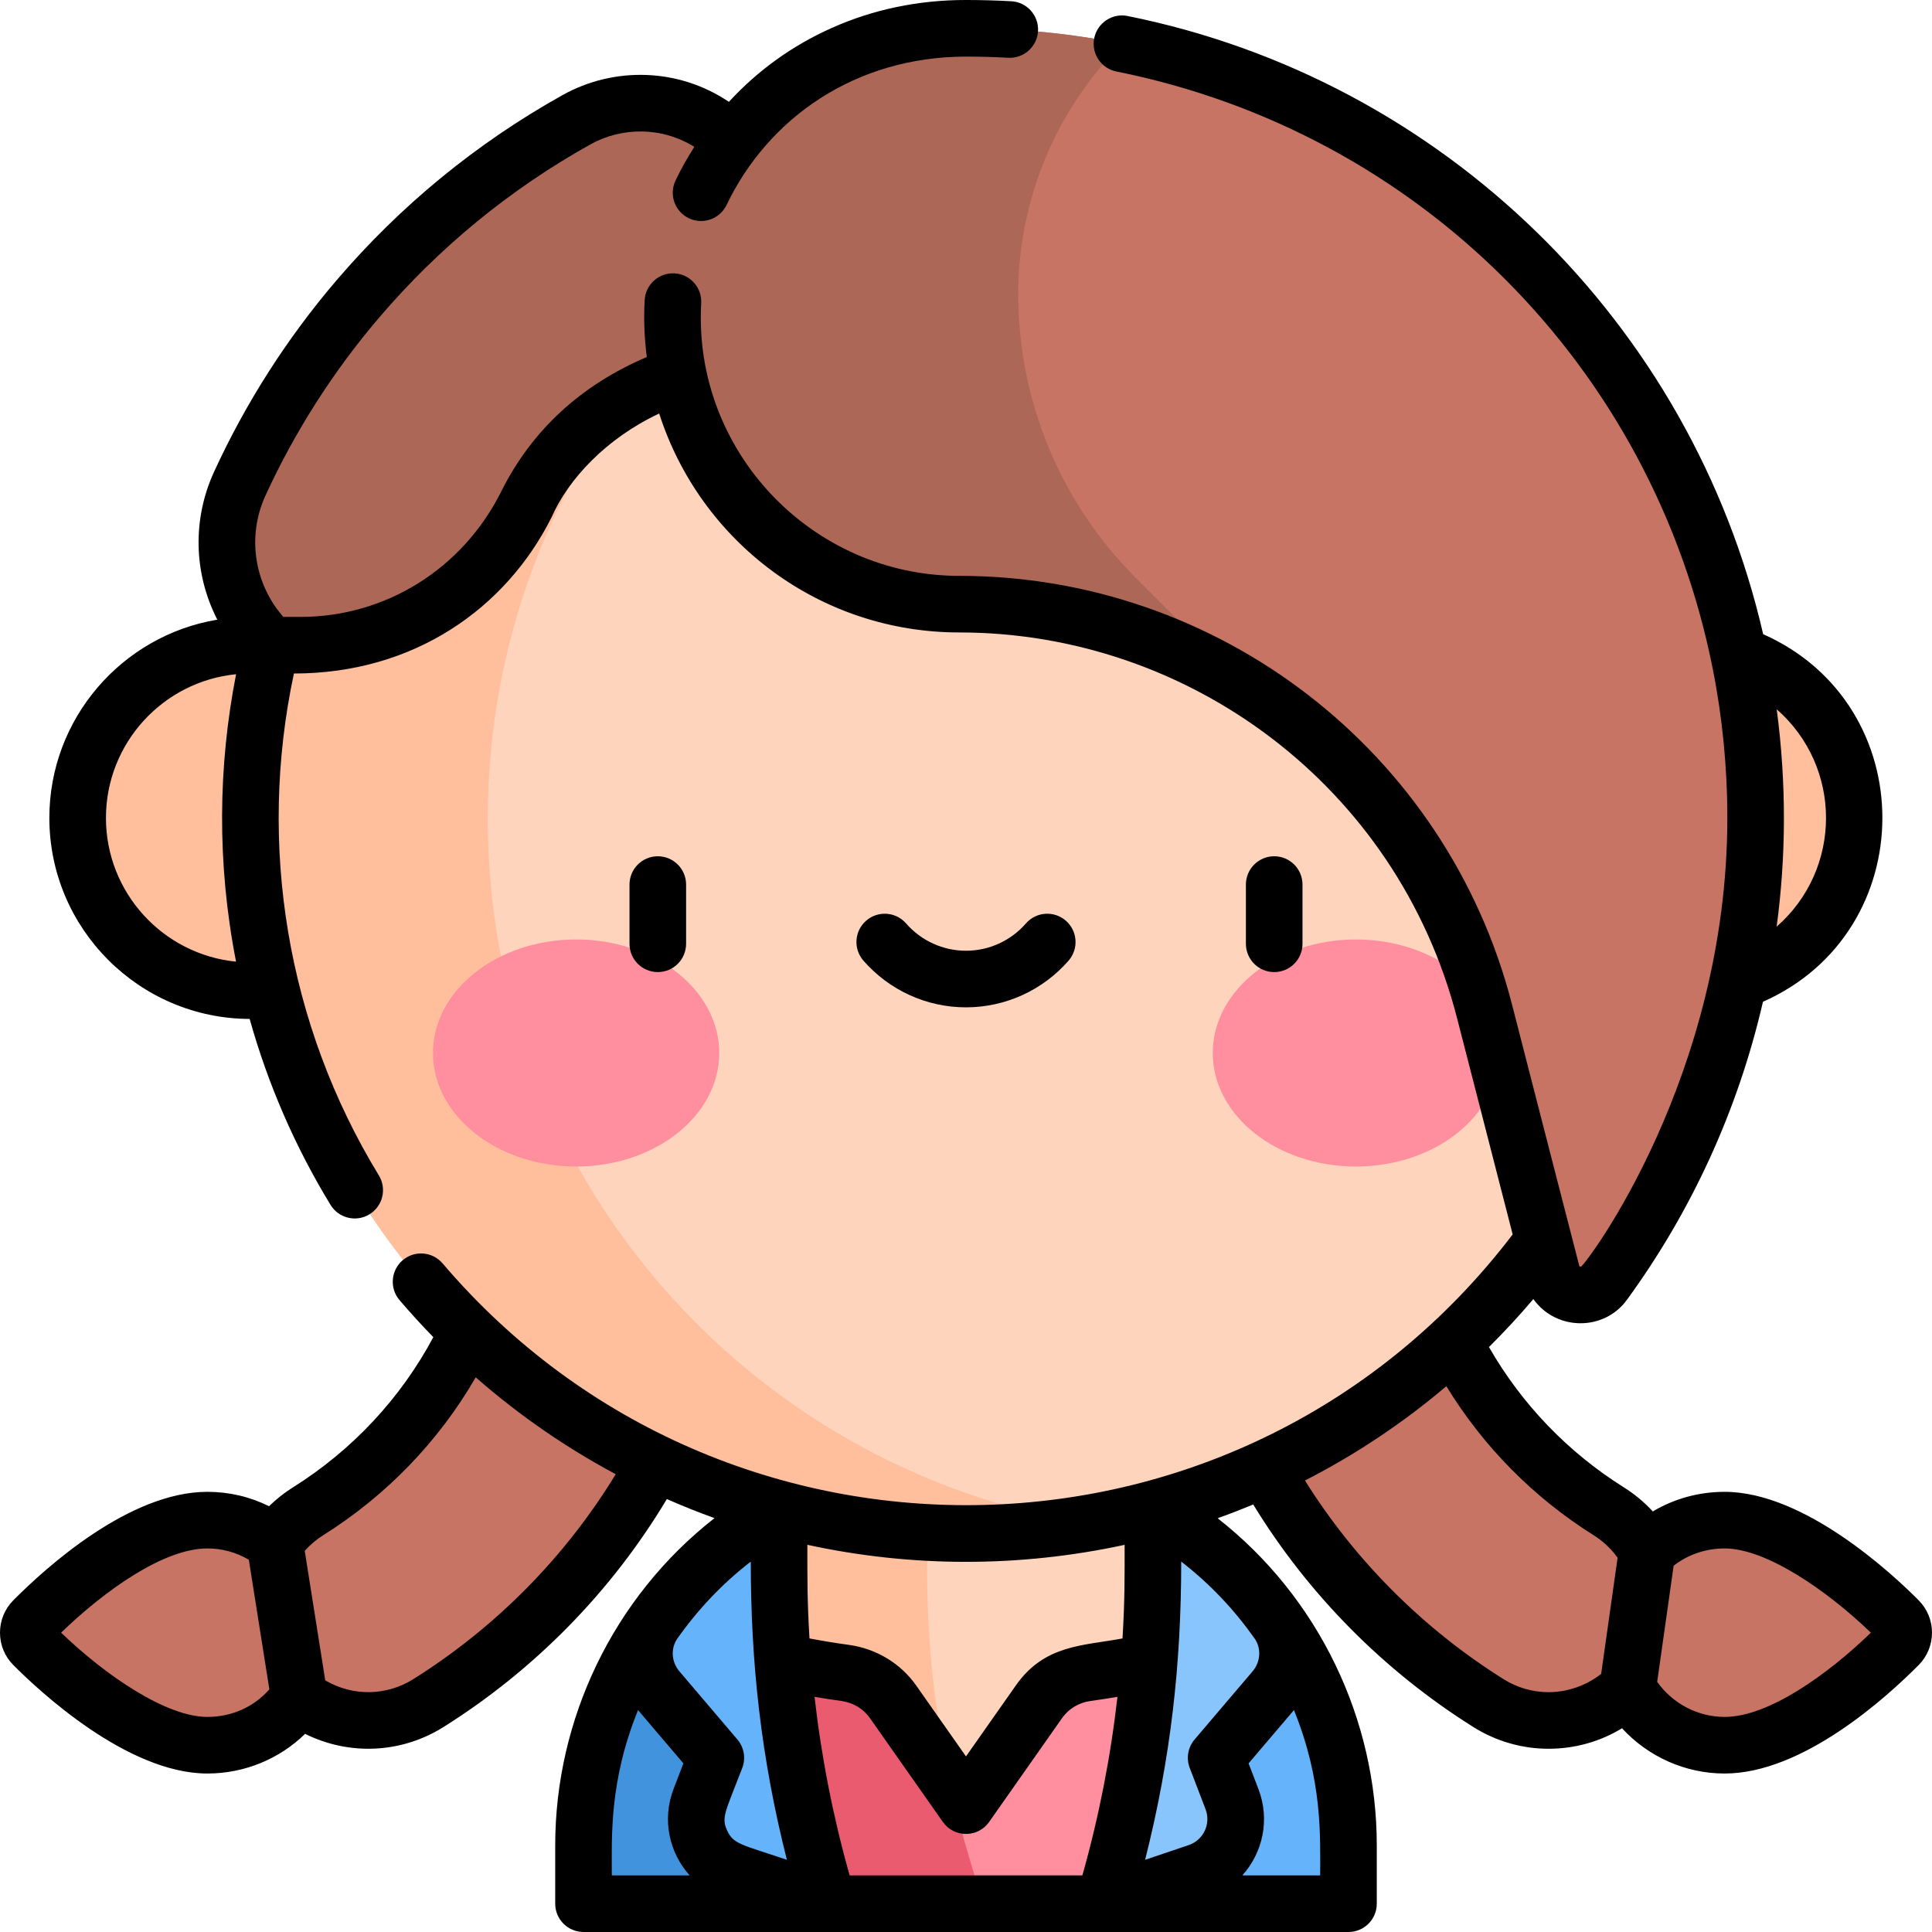
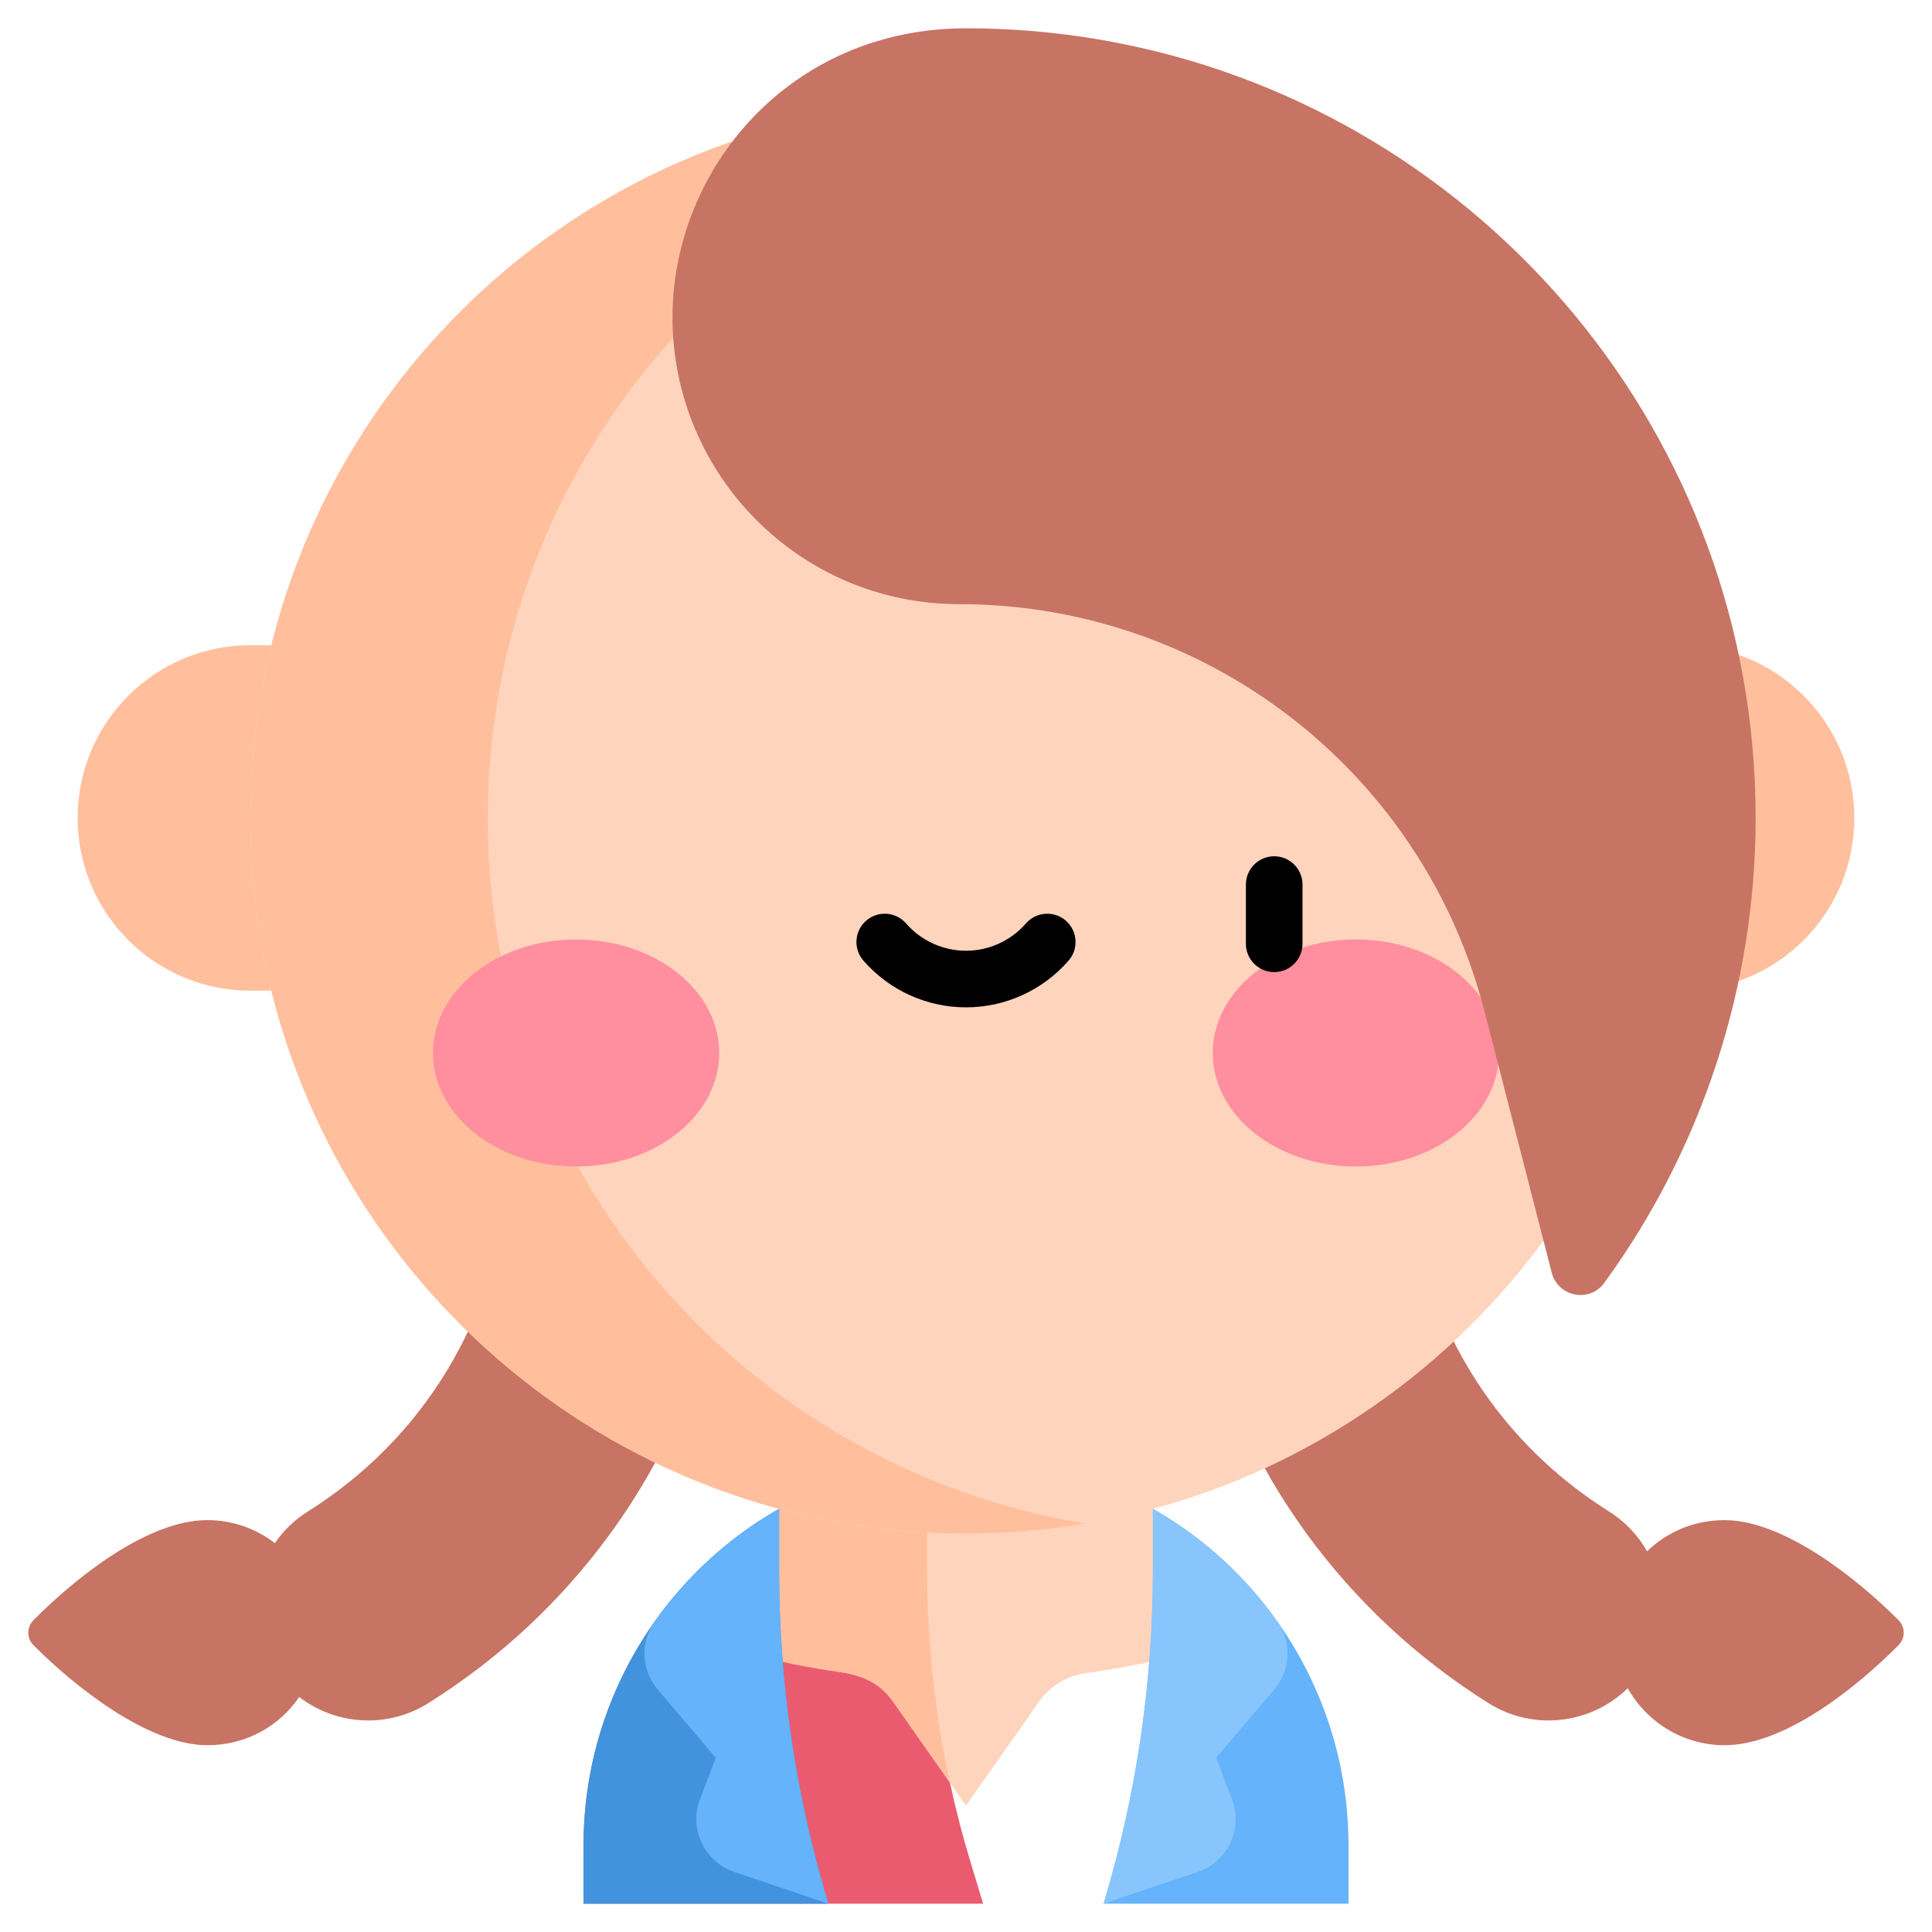
<svg xmlns="http://www.w3.org/2000/svg" id="Capa_1" enable-background="new 0 0 512 512" height="512" viewBox="0 0 512 512" width="512">
  <g>
    <g>
      <g>
-         <path d="m335.045 425.111c-14.582-18.311-35.273-31.472-58.924-36.297-6.505-1.327-13.234-2.024-20.122-2.024-31.929 0-60.451 14.974-79.044 38.321-13.954 17.522-22.317 39.757-22.317 63.929v15.46h101.362 101.362v-15.46c0-7.897-.893-15.587-2.581-22.973-3.48-15.224-10.341-29.158-19.736-40.956z" fill="#ff8e9e" />
        <g>
          <path d="m338.814 430.156c-1.209-1.726-2.459-3.4-3.769-5.044-14.582-18.311-35.272-31.472-58.924-36.297-6.505-1.328-13.234-2.024-20.122-2.024-31.929 0-60.451 14.974-79.044 38.321-1.309 1.644-2.563 3.321-3.771 5.045 17.305 6.716 34.049 10.904 50.938 13.208 5.051.724 9.603 3.436 12.537 7.615l19.341 27.535 19.344-27.541c2.928-4.168 7.465-6.881 12.503-7.607 16.937-2.308 33.696-6.507 50.967-13.211z" fill="#ffd4bd" />
          <path d="m236.66 450.978 15.096 21.493c-1.945-8.965-3.441-18.016-4.448-27.129-1.07-9.677-1.607-19.42-1.607-29.19v-28.829c-.002.001-.004.001-.005.001-16.345 1.674-32.485 7.385-46.882 17.347-9.812 6.756-18.7 15.594-25.629 25.484 17.305 6.716 34.049 10.904 50.938 13.208 5.05.724 9.602 3.437 12.537 7.615z" fill="#ffbf9d" />
        </g>
        <path d="m251.755 472.472-15.096-21.493c-3.527-5.022-8.247-7.015-13.869-7.815-16.873-2.394-33.393-6.721-49.57-12.993-.012-.005-.025-.009-.037-.014.012.005.025.009.037.014-.012-.005-.025-.01-.037-.014-1.869 2.673-3.605 5.436-5.222 8.285-8.468 14.93-13.324 32.201-13.324 50.599v15.46h24.127 77.236 4.537l-3.44-11.367c-2.065-6.824-3.835-13.718-5.342-20.662z" fill="#ea5b70" />
      </g>
      <g>
        <path d="m176.955 425.111c-13.954 17.521-22.317 39.757-22.317 63.929v15.46h64.905c-8.672-28.647-13.079-58.415-13.079-88.346v-16.297c-11.369 6.453-21.387 15.054-29.509 25.254z" fill="#4293dd" />
        <path d="m335.045 425.111c13.954 17.521 22.317 39.757 22.317 63.929v15.46h-64.905c8.672-28.647 13.079-58.415 13.079-88.346v-16.297c11.369 6.453 21.387 15.054 29.509 25.254z" fill="#64b3fb" />
      </g>
      <g>
        <path d="m206.463 416.154v-16.297c-11.368 6.453-21.386 15.055-29.508 25.254-1.225 1.538-2.419 3.126-3.555 4.736-3.852 5.46-3.386 12.859.945 17.948l15.36 18.045-4.192 10.927c-3.011 7.849 1.116 16.627 9.081 19.315l24.947 8.419c-8.67-28.648-13.078-58.416-13.078-88.347z" fill="#64b3fb" />
        <path d="m305.536 416.154v-16.297c11.368 6.453 21.386 15.055 29.508 25.254 1.225 1.538 2.406 3.114 3.542 4.724 3.852 5.46 3.398 12.872-.933 17.96l-15.36 18.045 4.192 10.927c3.011 7.849-1.116 16.627-9.081 19.315l-24.948 8.419c8.673-28.648 13.08-58.416 13.08-88.347z" fill="#88c5fd" />
      </g>
    </g>
    <g fill="#c77464">
      <path d="m167.939 309.949c-16.07-4.025-32.365 5.737-36.391 21.81-7.177 28.647-24.907 53.068-49.924 68.765-3.587 2.25-6.53 5.138-8.783 8.42-4.966-3.819-11.164-6.092-17.889-6.092-15.906 0-34.913 15.248-46.123 26.556-.885.903-1.328 2.086-1.329 3.269-.001 1.188.445 2.373 1.338 3.274 11.037 11.133 30.534 26.55 46.114 26.55 10.311 0 19.096-5.07 24.345-12.778 5.279 4.054 11.737 6.218 18.299 6.218 5.447 0 10.961-1.483 15.916-4.592 38.203-23.969 65.277-61.262 76.237-105.008 4.027-16.072-5.738-32.365-21.81-36.392z" />
      <path d="m503.162 429.401c-11.037-11.133-30.534-26.55-46.114-26.55-8.126 0-15.301 3.152-20.55 8.258-2.372-4.181-5.783-7.852-10.14-10.586-25.018-15.696-42.748-40.117-49.924-68.765-4.026-16.072-20.321-25.835-36.391-21.81-16.072 4.026-25.836 20.319-21.81 36.391 10.959 43.746 38.034 81.039 76.237 105.008 4.955 3.108 10.469 4.592 15.916 4.592 7.719 0 15.295-2.988 20.972-8.535 5.084 9.014 14.681 15.096 25.69 15.096 15.906 0 34.913-15.247 46.123-26.555.885-.903 1.328-2.087 1.329-3.27.001-1.186-.445-2.372-1.338-3.274z" />
    </g>
    <g>
      <path d="m445.645 170.987h-379.29c-25.282 0-45.776 20.495-45.776 45.776s20.495 45.776 45.776 45.776h379.289c25.282 0 45.776-20.495 45.776-45.776s-20.494-45.776-45.775-45.776z" fill="#ffbf9d" />
      <path d="m287.582 29.751c-10.272-1.722-20.821-2.633-31.582-2.633-10.762 0-21.309.91-31.582 2.633-89.703 15.039-158.063 93.036-158.063 187.012s68.36 171.973 158.063 187.012c10.272 1.722 20.82 2.633 31.582 2.633s21.31-.91 31.582-2.633c89.703-15.039 158.062-93.036 158.062-187.012s-68.359-171.973-158.062-187.012z" fill="#ffd4bd" />
      <path d="m129.264 217.027c0-94.143 68.483-172.28 158.319-187.276-10.272-1.722-20.821-2.633-31.582-2.633-10.762 0-21.309.91-31.582 2.633-89.704 15.039-158.064 93.036-158.064 187.012s68.36 171.973 158.063 187.012c10.272 1.722 20.82 2.633 31.582 2.633s21.31-.91 31.582-2.633c-89.835-14.996-158.318-92.608-158.318-186.748z" fill="#ffbf9d" />
    </g>
    <g fill="#ff8e9e">
      <path d="m152.676 248.973c-20.948 0-37.929 13.468-37.929 30.081s16.981 30.082 37.929 30.082 37.929-13.469 37.929-30.082-16.981-30.081-37.929-30.081z" />
-       <path d="m359.323 248.973c-20.948 0-37.929 13.468-37.929 30.081s16.981 30.082 37.929 30.082 37.929-13.469 37.929-30.082-16.981-30.081-37.929-30.081z" />
+       <path d="m359.323 248.973c-20.948 0-37.929 13.468-37.929 30.081s16.981 30.082 37.929 30.082 37.929-13.469 37.929-30.082-16.981-30.081-37.929-30.081" />
    </g>
    <g>
      <path d="m297.339 11.597c-13.367-2.682-27.189-4.097-41.339-4.097-46.667 0-77.782 37.305-77.782 76.6 0 41.544 33.6 76.013 76.013 76.013 27.076 0 52.73 7.573 74.676 20.929 31.216 18.998 54.924 49.7 64.515 87l17.802 69.235c1.645 6.396 10.019 8.057 13.909 2.72 25.979-35.643 40.131-78.822 40.131-123.233-.001-101.414-72.218-185.965-167.925-205.167z" fill="#c77464" />
-       <path d="m300.93 153.064c-19.909-19.909-31.094-46.912-31.094-75.067v-.001c0-24.904 9.893-48.789 27.503-66.399-13.367-2.682-27.189-4.097-41.339-4.097-26.668 0-48.244 12.193-61.85 29.968l-.013-.013c-10.969-10.969-27.878-13.253-41.42-5.688-21.761 12.155-41.395 28.159-57.874 47.446-12.715 14.882-23.203 31.361-31.279 48.908-6.72 14.602-3.359 31.867 8.362 42.865h7.705c25.99 0 48.678-15.005 59.808-37.192l.049-.097c7.586-15.072 20.482-26.873 36.27-32.829 1.333-.503 2.67-.992 4.01-1.469 7.052 34.376 37.389 60.713 74.462 60.713 27.076 0 52.73 7.573 74.676 20.929z" fill="#ac6757" />
    </g>
    <g>
-       <path d="m181.823 250.114v-15.694c0-4.143-3.357-7.5-7.5-7.5s-7.5 3.357-7.5 7.5v15.694c0 4.143 3.357 7.5 7.5 7.5s7.5-3.357 7.5-7.5z" />
      <path d="m345.176 250.114v-15.694c0-4.143-3.357-7.5-7.5-7.5s-7.5 3.357-7.5 7.5v15.694c0 4.143 3.357 7.5 7.5 7.5s7.5-3.357 7.5-7.5z" />
      <path d="m256 266.957c10.421 0 20.33-4.513 27.187-12.382 2.722-3.123 2.396-7.86-.727-10.582-3.125-2.722-7.862-2.396-10.582.727-4.008 4.6-9.796 7.237-15.879 7.237s-11.871-2.638-15.879-7.237c-2.723-3.122-7.46-3.447-10.582-.727-3.122 2.722-3.448 7.459-.727 10.582 6.859 7.869 16.768 12.382 27.189 12.382z" />
-       <path d="m508.488 424.121c-6.691-6.749-30.175-28.77-51.44-28.77-6.826 0-13.364 1.811-19.034 5.197-2.255-2.448-4.837-4.601-7.67-6.379-14.861-9.323-27.124-22.111-35.752-37.187 4.083-4.051 8.012-8.288 11.763-12.718 6.037 8.483 18.768 8.569 24.834.154 17.011-23.353 29.347-50.05 36.014-78.938 42.117-18.633 42.256-78.685.052-97.415-18.928-82.333-84.79-147.013-168.445-163.826-4.077-.828-8.012 1.857-8.83 5.881-.823 4.163 1.904 8.038 5.88 8.829 80.131 16.061 142.17 78.23 158.051 158.37 2.56 12.9 3.85 26.17 3.85 39.44 0 68.553-37.378 118.199-38.76 118.89-.01.011-.01.021-.021.021-.09 0-.069.01-.1.02-.1 0-.242-.042-.33-.13-.033 0-17.852-69.358-17.86-69.39-17.28-67.171-77.844-113.561-146.46-113.561h-.04c-38.963 0-70.556-32.994-68.366-72.261.23-4.136-2.936-7.675-7.071-7.905-4.136-.219-7.674 2.936-7.905 7.071-.27 4.819-.128 9.658.559 15.104-17.529 7.477-30.515 19.454-38.616 35.712l-.05.1c-10.25 20.39-30.601 33.06-53.11 33.06h-4.54c-7.645-8.679-9.755-21.28-4.71-32.229 7.85-17.061 17.99-32.93 30.16-47.17 15.819-18.521 34.609-33.92 55.83-45.771 8.415-4.725 19.061-4.745 27.63.601-1.828 2.872-3.506 5.841-4.976 8.908-1.791 3.735-.215 8.215 3.521 10.005 3.733 1.791 8.214.216 10.005-3.521 11.021-22.994 34.052-39.275 63.449-39.313 3.75 0 7.52.1 11.189.31 4.141.23 7.681-2.97 7.9-7.08.229-4.13-2.95-7.67-7.07-7.899-3.95-.222-7.99-.331-12.019-.331h-.11c-12.53 0-24.479 2.5-35.49 7.42-10.38 4.63-19.54 11.21-27.239 19.569-13.366-9-30.448-9.404-44.11-1.77-22.78 12.729-42.94 29.25-59.91 49.12-13.06 15.28-23.96 32.32-32.39 50.649-5.651 12.275-5.609 26.596.838 39.232-25.219 4.194-44.509 26.151-44.509 52.541 0 29.312 23.794 53.166 53.082 53.271 4.836 17.272 12.028 33.861 21.442 49.284 2.159 3.54 6.779 4.651 10.309 2.494 3.536-2.158 4.652-6.773 2.494-10.309-24.425-40.018-32.187-87.762-22.511-133.015 31.88 0 56.213-17.324 68.244-41.329 0-.011.01-.011.01-.011 4.434-10.156 14.488-20.949 28.54-27.56 10.94 34.011 42.55 58.02 79.54 58.02 60.489 0 116.033 40.466 131.931 102.301l14.715 57.23c-70.862 92.935-208.585 95.688-283.581 7.675-2.688-3.154-7.423-3.53-10.573-.845-3.153 2.687-3.531 7.421-.845 10.573 2.883 3.384 5.874 6.657 8.962 9.823-8.68 16.224-21.447 29.919-37.199 39.803-2.309 1.448-4.429 3.119-6.343 4.998-5.045-2.512-10.59-3.816-16.344-3.816-20.688 0-42.872 20.123-51.481 28.808-2.235 2.282-3.468 5.305-3.471 8.511-.003 3.233 1.244 6.273 3.512 8.561 6.691 6.749 30.175 28.77 51.44 28.77 9.815 0 19.082-3.836 25.902-10.511 11.786 5.857 25.583 5.15 36.645-1.788 24.276-15.231 44.626-36.036 59.226-60.432 4.149 1.825 8.36 3.513 12.63 5.049-27.006 21.124-42.217 53.528-42.217 86.722v15.46c0 4.143 3.357 7.5 7.5 7.5h202.725c4.143 0 7.5-3.357 7.5-7.5v-15.46c0-33.219-15.228-65.586-42.177-86.688 3.179-1.137 6.321-2.354 9.428-3.65 14.522 23.763 34.579 44.072 58.37 59 5.984 3.754 12.866 5.738 19.901 5.738 6.968 0 13.66-1.892 19.472-5.429 6.933 7.541 16.77 11.991 27.19 11.991 20.689 0 42.872-20.123 51.481-28.807 2.235-2.282 3.468-5.306 3.471-8.512.003-3.233-1.244-6.273-3.512-8.56zm-37.643-236.156c17.441 15.291 17.415 42.349-.015 57.61 2.483-18.511 2.655-37.712.015-57.61zm-408.287 66.885c-19.329-1.913-34.479-18.263-34.479-38.087 0-19.826 15.153-36.177 34.485-38.086-4.757 24.287-5.127 50.069-.006 76.173zm-7.606 200.15c-10.879 0-26.895-10.909-38.756-22.328 11.525-11.141 27.164-22.32 38.756-22.32 3.915 0 7.661 1.037 10.992 2.991l5.441 34.36c-4.119 4.668-9.969 7.297-16.433 7.297zm54.575-10.006c-7.084 4.444-15.986 4.625-23.334.321l-5.434-34.314c1.409-1.587 3.023-2.978 4.851-4.124 16.807-10.545 30.636-24.902 40.466-41.868 11.38 9.97 23.834 18.581 37.098 25.672-13.336 21.889-31.745 40.571-53.647 54.313zm52.611 52.006c0-10.043-.737-24.916 6.954-43.808l12.016 14.118-2.598 6.77c-3.15 8.212-1.122 16.933 4.257 22.92zm30.588-11.832c-1.665-3.545-.484-5.001 3.982-16.642.983-2.563.488-5.458-1.291-7.548l-15.359-18.045c-2.12-2.49-2.357-6.001-.618-8.608 5.528-7.83 11.929-14.608 19.524-20.488 0 26.633 2.662 51.768 9.571 79.032-12.068-4.072-14.13-4.128-15.809-7.701zm94.11 11.832h-61.673c-4.385-15.521-7.488-31.339-9.3-47.32 2.403.406 4.807.782 7.195 1.107 3.04.436 5.76 2.076 7.463 4.502l19.341 27.537c2.982 4.245 9.288 4.252 12.275 0l19.344-27.542c1.699-2.42 4.409-4.058 7.378-4.485 2.423-.33 4.852-.711 7.277-1.12-1.812 15.981-4.915 31.8-9.3 47.321zm10.642-62.795c-10.553 1.973-20.648 1.605-28.272 12.458l-13.206 18.804-13.203-18.799c-4.072-5.798-10.491-9.709-17.662-10.736-3.537-.482-7.088-1.065-10.613-1.726-.631-10.4-.558-16.813-.558-24.815 27.632 6.011 56.27 6.031 84.072.01 0 7.873.077 14.352-.558 24.804zm45.43 18.987c7.598 18.661 6.954 33.281 6.954 43.808h-20.631c5.363-5.966 7.416-14.684 4.257-22.92l-2.598-6.77zm-10.376-18.907c1.764 2.619 1.536 6.15-.59 8.648l-15.359 18.045c-1.779 2.09-2.274 4.985-1.292 7.548l4.192 10.927c1.484 3.867-.539 8.193-4.478 9.521l-11.541 3.895c6.873-27.122 9.571-52.24 9.571-79.032 7.708 5.967 14.071 12.77 19.497 20.448zm91.789 9.316c-3.941 3.093-8.898 4.839-13.937 4.839-4.212 0-8.338-1.191-11.93-3.445-21.337-13.387-39.389-31.488-52.628-52.645 13.389-6.845 25.954-15.221 37.473-24.996 9.732 15.942 23.085 29.494 39.071 39.522 2.474 1.553 4.619 3.582 6.311 5.934zm32.727 11.399c-7.105 0-13.755-3.511-17.876-9.287l4.36-30.783c3.809-2.961 8.522-4.578 13.516-4.578 10.879 0 26.896 10.909 38.756 22.328-11.525 11.14-27.163 22.32-38.756 22.32z" />
    </g>
  </g>
</svg>